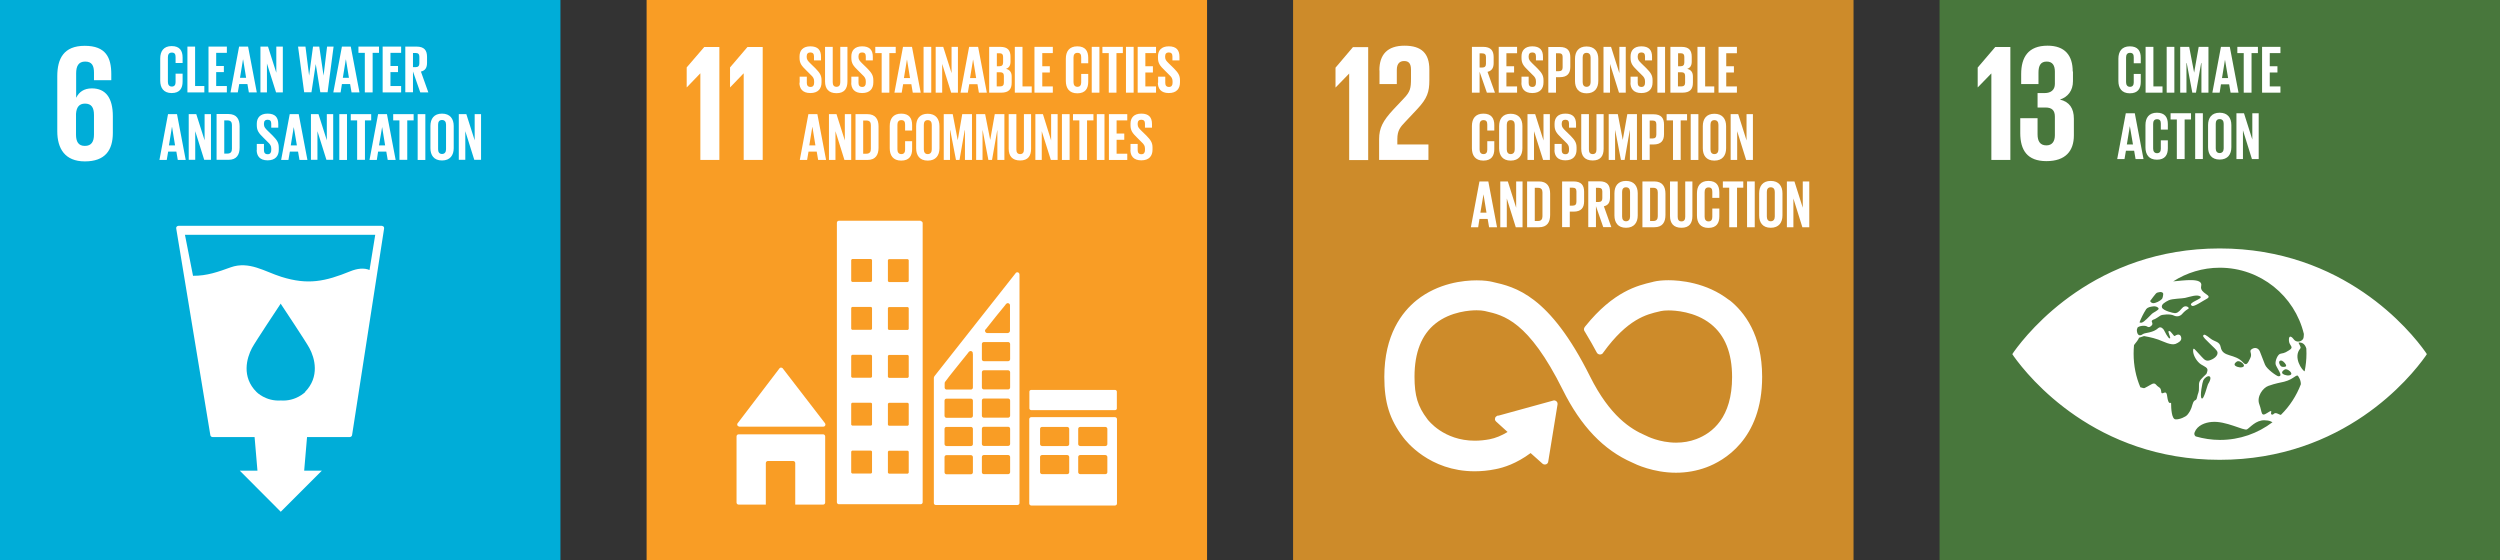
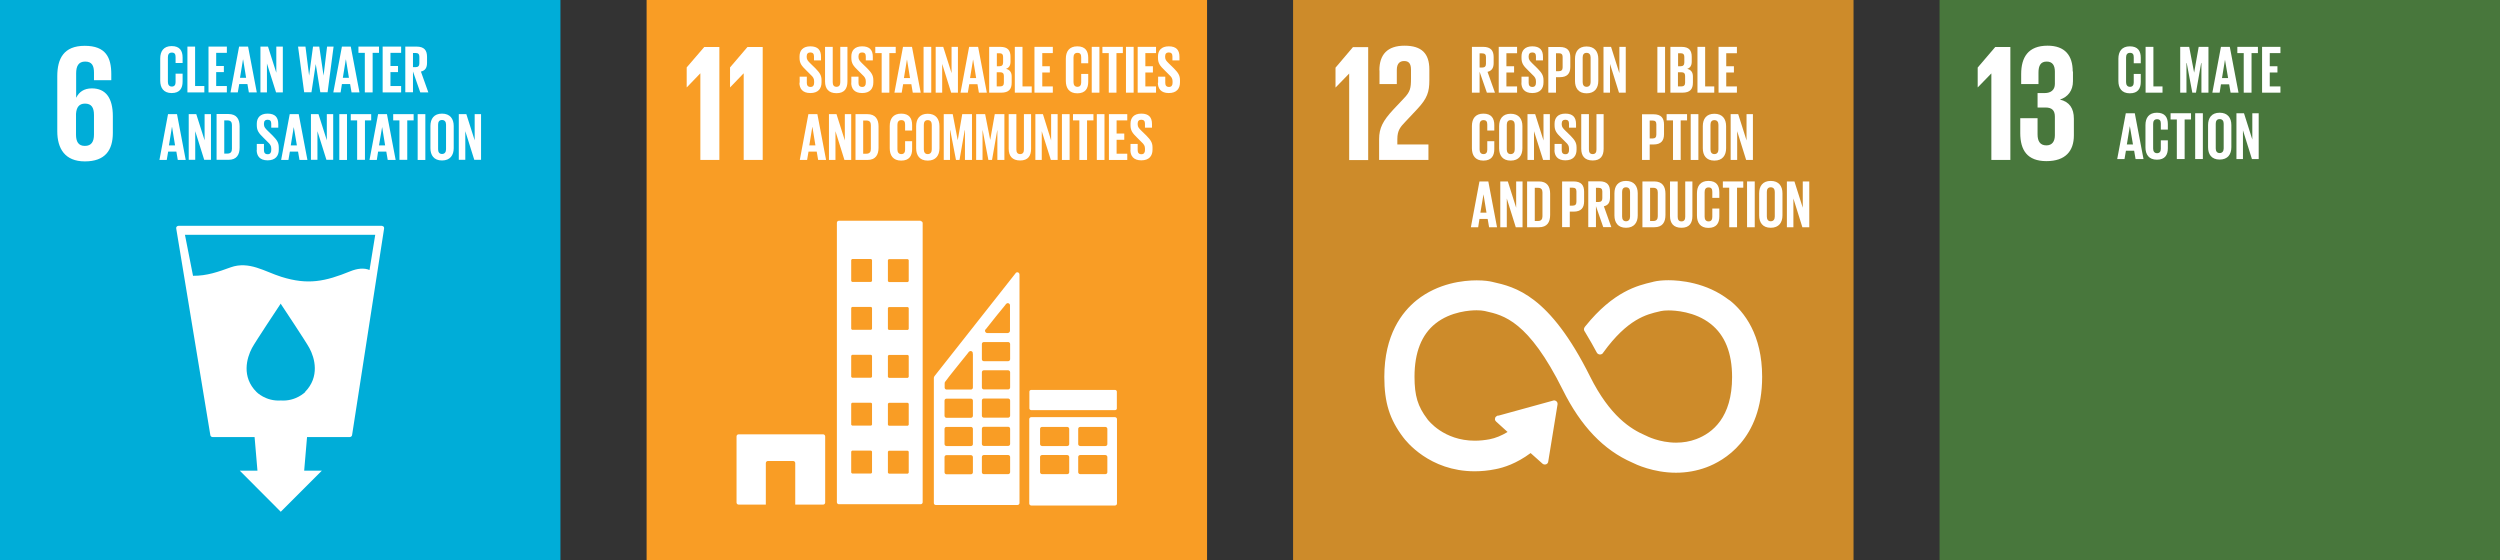
<svg xmlns="http://www.w3.org/2000/svg" viewBox="0 0 192.08 43.06">
  <rect x="0" y="0" width="192.08" height="43.06" fill="#333333" stroke="none" />
  <g id="Layer_1" data-name="Layer 1" />
  <g id="Layer_2" data-name="Layer 2">
    <g id="Layer_1-2" data-name="Layer 1">
      <rect width="43.06" height="43.06" fill="#00add8" />
      <path d="M5.84,8.75c.03-.49,.23-.79,.69-.79,.5,0,.69,.31,.69,.87v1.51c0,.55-.2,.87-.7,.87s-.68-.33-.68-.87v-1.59Zm.68,3.65c1.55,0,2.15-.85,2.15-2.19v-1.28c0-1.42-.56-2.14-1.61-2.14-.61,0-.99,.28-1.2,.71h-.01v-1.87c0-.53,.17-.9,.69-.9s.68,.31,.68,.85v.58h1.33v-.46c0-1.28-.42-2.18-2.04-2.18s-2.11,.99-2.11,2.34v4.22c0,1.34,.59,2.32,2.12,2.32" fill="#fff" />
      <path d="M28.4,20.75c-.42-.19-.96-.12-1.48,.09-1.94,.79-3.26,1.07-5.3,.43-1.28-.4-2.48-1.24-3.9-.73-.94,.34-1.82,.66-2.89,.65l-.62-3.15h14.62l-.44,2.71Zm-4.95,9.37s-.71,.73-1.87,.65c-1.16,.08-1.87-.65-1.87-.65-1.17-1.17-.75-2.62-.35-3.38,.25-.47,2.05-3.17,2.2-3.4v-.02h.01v.02c.15,.23,1.95,2.93,2.2,3.4,.41,.75,.82,2.21-.34,3.38m6.04-12.71s-.09-.06-.14-.06H13.72c-.05,0-.11,.02-.14,.06-.04,.04-.05,.1-.04,.15l2.62,15.87c.01,.09,.09,.15,.18,.15h3.22l.22,2.58h-1.36l3.15,3.16,3.16-3.16h-1.36l.22-2.58h3.28c.09,0,.17-.07,.18-.15l2.46-15.87c0-.05,0-.11-.04-.15" fill="#fff" />
      <path d="M13.22,9.76h0l.23,1.41h-.47l.23-1.41Zm-.31-.99l-.66,3.52h.56l.11-.64h.63l.11,.64h.61l-.67-3.52h-.67Z" fill="#fff" />
      <polygon points="15.72 8.77 15.72 10.78 15.08 8.77 14.5 8.77 14.5 12.28 15 12.28 15 10.08 15.69 12.28 16.21 12.28 16.21 8.77 15.72 8.77" fill="#fff" />
      <path d="M17.48,11.8c.25,0,.34-.15,.34-.36v-1.84c0-.21-.09-.35-.34-.35h-.25v2.55h.25Zm.93-2.09v1.63c0,.54-.22,.94-.86,.94h-.91v-3.52h.91c.63,0,.86,.4,.86,.94" fill="#fff" />
      <path d="M19.73,11.53v-.47h.55v.48c0,.2,.09,.31,.29,.31,.19,0,.27-.13,.27-.31v-.13c0-.2-.08-.33-.27-.5l-.35-.35c-.34-.33-.49-.53-.49-.94v-.12c0-.44,.25-.77,.83-.77s.82,.29,.82,.8v.28h-.54v-.31c0-.2-.09-.3-.28-.3-.17,0-.28,.09-.28,.29v.07c0,.2,.11,.31,.28,.48l.38,.37c.32,.33,.48,.53,.48,.92v.17c0,.48-.26,.82-.86,.82s-.84-.34-.84-.8" fill="#fff" />
      <path d="M22.57,9.76h0l.24,1.41h-.47l.23-1.41Zm-.31-.99l-.66,3.52h.56l.11-.64h.63l.11,.64h.61l-.67-3.52h-.67Z" fill="#fff" />
      <polygon points="25.11 8.77 25.11 10.78 24.47 8.77 23.89 8.77 23.89 12.28 24.39 12.28 24.39 10.08 25.08 12.28 25.6 12.28 25.6 8.77 25.11 8.77" fill="#fff" />
      <rect x="26.07" y="8.77" width=".59" height="3.52" fill="#fff" />
      <polygon points="26.95 8.77 26.95 9.25 27.44 9.25 27.44 12.28 28.04 12.28 28.04 9.25 28.52 9.25 28.52 8.77 26.95 8.77" fill="#fff" />
      <path d="M29.36,9.76h0l.23,1.41h-.47l.24-1.41Zm-.31-.99l-.66,3.52h.56l.1-.64h.63l.11,.64h.61l-.67-3.52h-.67Z" fill="#fff" />
      <polygon points="30.21 8.77 30.21 9.25 30.69 9.25 30.69 12.28 31.29 12.28 31.29 9.25 31.78 9.25 31.78 8.77 30.21 8.77" fill="#fff" />
      <rect x="32.09" y="8.77" width=".59" height="3.52" fill="#fff" />
      <path d="M34.27,11.47v-1.89c0-.21-.09-.36-.31-.36s-.3,.15-.3,.36v1.89c0,.21,.09,.36,.3,.36s.31-.15,.31-.36m-1.2-.09v-1.7c0-.55,.27-.95,.89-.95s.9,.4,.9,.95v1.7c0,.54-.27,.95-.9,.95s-.89-.41-.89-.95" fill="#fff" />
      <polygon points="36.47 8.77 36.47 10.78 35.83 8.77 35.25 8.77 35.25 12.28 35.75 12.28 35.75 10.08 36.44 12.28 36.96 12.28 36.96 8.77 36.47 8.77" fill="#fff" />
      <path d="M12.31,6.19v-1.7c0-.55,.26-.95,.88-.95s.84,.36,.84,.88v.42h-.54v-.46c0-.22-.07-.34-.29-.34s-.3,.15-.3,.36v1.89c0,.21,.09,.36,.3,.36s.29-.14,.29-.34v-.65h.54v.61c0,.5-.21,.88-.84,.88s-.88-.41-.88-.95" fill="#fff" />
      <polygon points="14.4 3.58 14.4 7.1 15.7 7.1 15.7 6.61 14.99 6.61 14.99 3.58 14.4 3.58" fill="#fff" />
      <polygon points="16.02 3.58 16.02 7.1 17.43 7.1 17.43 6.61 16.61 6.61 16.61 5.54 17.2 5.54 17.2 5.07 16.61 5.07 16.61 4.06 17.43 4.06 17.43 3.58 16.02 3.58" fill="#fff" />
      <path d="M18.68,4.57h0l.23,1.41h-.47l.23-1.41Zm-.31-.99l-.66,3.52h.56l.11-.64h.63l.11,.64h.61l-.67-3.52h-.67Z" fill="#fff" />
      <polygon points="21.23 3.58 21.23 5.59 20.59 3.58 20.01 3.58 20.01 7.1 20.51 7.1 20.51 4.88 21.21 7.1 21.73 7.1 21.73 3.58 21.23 3.58" fill="#fff" />
      <polygon points="24.26 4.92 23.93 7.09 23.37 7.09 22.9 3.58 23.47 3.58 23.75 5.81 23.75 5.81 24.05 3.58 24.53 3.58 24.86 5.81 24.86 5.81 25.13 3.58 25.63 3.58 25.17 7.09 24.61 7.09 24.26 4.92 24.26 4.92" fill="#fff" />
      <path d="M26.58,4.57h0l.23,1.41h-.47l.23-1.41Zm-.31-.99l-.66,3.52h.56l.1-.64h.63l.11,.64h.61l-.67-3.52h-.67Z" fill="#fff" />
      <polygon points="27.54 3.58 27.54 4.06 28.03 4.06 28.03 7.1 28.63 7.1 28.63 4.06 29.12 4.06 29.12 3.58 27.54 3.58" fill="#fff" />
      <polygon points="29.4 3.58 29.4 7.1 30.82 7.1 30.82 6.61 30 6.61 30 5.54 30.58 5.54 30.58 5.07 30 5.07 30 4.06 30.82 4.06 30.82 3.58 29.4 3.58" fill="#fff" />
      <path d="M31.73,4.06v1.1h.2c.2,0,.29-.1,.29-.29v-.52c0-.19-.09-.28-.29-.28h-.2Zm0,1.42v1.61h-.59V3.58h.86c.6,0,.81,.29,.81,.79v.45c0,.38-.13,.6-.47,.68l.57,1.6h-.62l-.56-1.61Z" fill="#fff" />
      <rect x="49.68" width="43.06" height="43.06" fill="#f99d25" />
      <polygon points="52.76 5.18 52.76 6.71 52.77 6.71 53.8 5.64 53.81 5.64 53.81 12.29 55.27 12.29 55.27 3.61 54.11 3.61 52.76 5.18" fill="#fff" />
      <polygon points="56.09 5.18 56.09 6.71 56.1 6.71 57.13 5.64 57.14 5.64 57.14 12.29 58.6 12.29 58.6 3.61 57.43 3.61 56.09 5.18" fill="#fff" />
-       <path d="M56.78,32.78h6.48c.09,0,.16-.07,.16-.16,0-.04-.02-.08-.04-.11h0l-3.22-4.18-.03-.04s-.07-.05-.12-.05c-.04,0-.07,.02-.1,.04l-.02,.02-.03,.04-3.14,4.12-.05,.06s-.03,.06-.03,.09c0,.09,.07,.16,.16,.16" fill="#fff" />
      <path d="M63.24,33.37h-6.49c-.09,0-.16,.07-.16,.16v5.08c0,.09,.07,.16,.16,.16h2.09v-3.19c0-.09,.07-.16,.16-.16h1.94c.09,0,.16,.07,.16,.16v3.19h2.14c.09,0,.16-.07,.16-.16v-5.08c0-.09-.07-.16-.16-.16" fill="#fff" />
      <path d="M85.08,34.12c0,.09-.07,.15-.16,.15h-1.92c-.09,0-.16-.07-.16-.15v-1.17c0-.09,.07-.15,.16-.15h1.92c.09,0,.16,.07,.16,.15v1.17Zm0,2.16c0,.09-.07,.15-.16,.15h-1.92c-.09,0-.16-.07-.16-.15v-1.17c0-.09,.07-.15,.16-.15h1.92c.09,0,.16,.07,.16,.15v1.17Zm-2.93-2.16c0,.09-.07,.15-.16,.15h-1.92c-.09,0-.16-.07-.16-.15v-1.17c0-.09,.07-.15,.16-.15h1.92c.09,0,.16,.07,.16,.15v1.17Zm0,2.16c0,.09-.07,.15-.16,.15h-1.92c-.09,0-.16-.07-.16-.15v-1.17c0-.09,.07-.15,.16-.15h1.92c.09,0,.16,.07,.16,.15v1.17Zm3.51-4.23h-6.42c-.09,0-.16,.07-.16,.15v6.49c0,.08,.07,.15,.16,.15h6.42c.09,0,.16-.07,.16-.15v-6.49c0-.08-.07-.15-.16-.15" fill="#fff" />
      <path d="M69.82,21.59s-.04,.08-.08,.08h-1.44s-.08-.04-.08-.08v-1.6s.04-.08,.08-.08h1.44s.08,.04,.08,.08v1.6Zm0,3.68s-.04,.08-.08,.08h-1.44s-.08-.04-.08-.08v-1.6s.04-.08,.08-.08h1.44s.08,.04,.08,.08v1.6Zm0,3.68s-.04,.08-.08,.08h-1.44s-.08-.04-.08-.08v-1.6s.04-.08,.08-.08h1.44s.08,.04,.08,.08v1.6Zm0,3.68s-.04,.08-.08,.08h-1.44s-.08-.04-.08-.08v-1.6s.04-.08,.08-.08h1.44s.08,.04,.08,.08v1.6Zm0,3.68s-.04,.08-.08,.08h-1.44s-.08-.04-.08-.08v-1.6s.04-.08,.08-.08h1.44s.08,.04,.08,.08v1.6Zm-2.82-14.73s-.04,.08-.08,.08h-1.44s-.08-.04-.08-.08v-1.6s.04-.08,.08-.08h1.44s.08,.04,.08,.08v1.6Zm0,3.68s-.04,.08-.08,.08h-1.44s-.08-.04-.08-.08v-1.6s.04-.08,.08-.08h1.44s.08,.04,.08,.08v1.6Zm0,3.68s-.04,.08-.08,.08h-1.44s-.08-.04-.08-.08v-1.6s.04-.08,.08-.08h1.44s.08,.04,.08,.08v1.6Zm0,3.68s-.04,.08-.08,.08h-1.44s-.08-.04-.08-.08v-1.6s.04-.08,.08-.08h1.44s.08,.04,.08,.08v1.6Zm0,3.68s-.04,.08-.08,.08h-1.44s-.08-.04-.08-.08v-1.6s.04-.08,.08-.08h1.44s.08,.04,.08,.08v1.6Zm3.74-19.34h-6.29c-.08,0-.15,.07-.15,.15v21.48c0,.08,.07,.15,.15,.15h6.29c.08,0,.15-.07,.15-.15V17.14c0-.09-.07-.15-.15-.15" fill="#fff" />
      <rect x="79.09" y="29.96" width="6.72" height="1.55" rx=".13" ry=".13" fill="#fff" />
      <path d="M77.61,27.6c0,.08-.07,.15-.15,.15h-1.87c-.09,0-.15-.07-.15-.15v-1.17c0-.09,.07-.15,.15-.15h1.87c.08,0,.15,.07,.15,.15v1.17Zm0,2.17c0,.08-.07,.15-.15,.15h-1.87c-.09,0-.15-.07-.15-.15v-1.17c0-.09,.07-.15,.15-.15h1.87c.08,0,.15,.07,.15,.15v1.17Zm0,2.17c0,.08-.07,.15-.15,.15h-1.87c-.09,0-.15-.07-.15-.15v-1.17c0-.09,.07-.15,.15-.15h1.87c.08,0,.15,.07,.15,.15v1.17Zm0,2.17c0,.09-.07,.15-.15,.15h-1.87c-.09,0-.15-.07-.15-.15v-1.17c0-.09,.07-.15,.15-.15h1.87c.08,0,.15,.07,.15,.15v1.17Zm0,2.17c0,.08-.07,.15-.15,.15h-1.87c-.09,0-.15-.07-.15-.15v-1.17c0-.09,.07-.15,.15-.15h1.87c.08,0,.15,.07,.15,.15v1.17Zm-2.86-9.08v2.58c0,.08-.07,.15-.15,.15h-1.87c-.09,0-.15-.07-.15-.15v-.31h0s0-.05,.01-.07c0,0,0,0,0-.02,0,0,0-.02,.01-.02,0,0,.01-.02,.02-.03,.24-.34,1.32-1.67,1.77-2.23l.04-.06s.08-.07,.14-.07c.09,0,.16,.06,.17,.14v.07Zm0,4.75c0,.08-.07,.15-.15,.15h-1.88c-.08,0-.15-.07-.15-.15v-1.17c0-.09,.07-.15,.15-.15h1.88c.08,0,.15,.07,.15,.15v1.17Zm0,2.17c0,.09-.07,.15-.15,.15h-1.88c-.08,0-.15-.07-.15-.15v-1.17c0-.09,.07-.15,.15-.15h1.88c.08,0,.15,.07,.15,.15v1.17Zm0,2.17c0,.08-.07,.15-.15,.15h-1.88c-.08,0-.15-.07-.15-.15v-1.17c0-.09,.07-.15,.15-.15h1.88c.08,0,.15,.07,.15,.15v1.17Zm.98-10.97l.04-.06c.42-.54,1.13-1.42,1.48-1.84l.04-.06s.08-.07,.14-.07c.08,0,.15,.06,.17,.14v1.98c0,.1-.08,.17-.17,.18h-1.58c-.09,0-.17-.08-.17-.18,0-.04,.01-.08,.04-.11m2.6-4.26c-.02-.07-.08-.12-.16-.12-.03,0-.06,.01-.09,.03h-.01l-.05,.07-6.18,7.84-.03,.04s-.05,.07-.05,.12h0v9.63c0,.09,.07,.15,.15,.15h6.28c.08,0,.15-.07,.15-.15V21.11s0-.05-.01-.07" fill="#fff" />
      <path d="M61.44,6.36v-.47h.55v.48c0,.2,.09,.31,.29,.31,.19,0,.27-.13,.27-.31v-.13c0-.2-.08-.33-.27-.5l-.35-.35c-.34-.33-.5-.53-.5-.94v-.12c0-.44,.25-.77,.83-.77s.82,.29,.82,.8v.28h-.54v-.31c0-.2-.09-.3-.28-.3-.17,0-.28,.09-.28,.29v.07c0,.2,.11,.31,.28,.48l.38,.37c.32,.33,.48,.53,.48,.92v.17c0,.48-.26,.82-.86,.82s-.84-.34-.84-.8" fill="#fff" />
      <path d="M65.11,3.6v2.66c0,.54-.23,.9-.84,.9s-.88-.35-.88-.9V3.6h.59v2.72c0,.21,.08,.35,.29,.35s.29-.14,.29-.35V3.6h.54Z" fill="#fff" />
      <path d="M65.41,6.36v-.47h.55v.48c0,.2,.09,.31,.29,.31,.19,0,.27-.13,.27-.31v-.13c0-.2-.08-.33-.27-.5l-.35-.35c-.34-.33-.49-.53-.49-.94v-.12c0-.44,.25-.77,.83-.77s.82,.29,.82,.8v.28h-.54v-.31c0-.2-.09-.3-.28-.3-.17,0-.28,.09-.28,.29v.07c0,.2,.11,.31,.28,.48l.38,.37c.32,.33,.48,.53,.48,.92v.17c0,.48-.26,.82-.86,.82s-.84-.34-.84-.8" fill="#fff" />
      <polygon points="67.25 3.6 67.25 4.08 67.74 4.08 67.74 7.12 68.33 7.12 68.33 4.08 68.82 4.08 68.82 3.6 67.25 3.6" fill="#fff" />
      <path d="M69.69,4.59h0l.23,1.41h-.47l.23-1.41Zm-.31-.99l-.66,3.52h.56l.11-.65h.63l.11,.65h.61l-.67-3.52h-.67Z" fill="#fff" />
      <rect x="70.96" y="3.6" width=".59" height="3.52" fill="#fff" />
      <polygon points="73.11 3.6 73.11 5.62 72.47 3.6 71.89 3.6 71.89 7.12 72.39 7.12 72.39 4.91 73.08 7.12 73.6 7.12 73.6 3.6 73.11 3.6" fill="#fff" />
      <path d="M74.77,4.59h0l.23,1.41h-.47l.23-1.41Zm-.31-.99l-.66,3.52h.56l.11-.65h.63l.11,.65h.61l-.67-3.52h-.67Z" fill="#fff" />
      <path d="M76.58,5.54v1.1h.26c.2,0,.29-.1,.29-.28v-.53c0-.19-.09-.28-.3-.28h-.25Zm0-.45h.21c.19,0,.28-.1,.28-.29v-.43c0-.19-.09-.28-.28-.28h-.2v1Zm-.59-1.49h.86c.59,0,.79,.28,.79,.77v.36c0,.3-.11,.48-.35,.56,.3,.07,.44,.27,.44,.59v.47c0,.5-.22,.77-.81,.77h-.92V3.6Z" fill="#fff" />
      <polygon points="77.97 3.6 77.97 7.12 79.27 7.12 79.27 6.64 78.56 6.64 78.56 3.6 77.97 3.6" fill="#fff" />
      <polygon points="79.48 3.6 79.48 7.12 80.89 7.12 80.89 6.64 80.08 6.64 80.08 5.57 80.66 5.57 80.66 5.09 80.08 5.09 80.08 4.08 80.89 4.08 80.89 3.6 79.48 3.6" fill="#fff" />
      <path d="M81.89,6.21v-1.7c0-.55,.26-.95,.88-.95s.84,.36,.84,.88v.42h-.54v-.46c0-.22-.07-.34-.29-.34s-.3,.15-.3,.36v1.89c0,.21,.09,.36,.3,.36s.29-.14,.29-.34v-.65h.54v.61c0,.5-.21,.88-.84,.88s-.88-.41-.88-.95" fill="#fff" />
      <rect x="83.88" y="3.6" width=".59" height="3.52" fill="#fff" />
      <polygon points="84.7 3.6 84.7 4.08 85.19 4.08 85.19 7.12 85.78 7.12 85.78 4.08 86.27 4.08 86.27 3.6 84.7 3.6" fill="#fff" />
      <rect x="86.51" y="3.6" width=".59" height="3.52" fill="#fff" />
      <polygon points="87.41 3.6 87.41 7.12 88.82 7.12 88.82 6.64 88 6.64 88 5.57 88.58 5.57 88.58 5.09 88 5.09 88 4.08 88.82 4.08 88.82 3.6 87.41 3.6" fill="#fff" />
      <path d="M88.98,6.36v-.47h.55v.48c0,.2,.09,.31,.29,.31,.19,0,.27-.13,.27-.31v-.13c0-.2-.08-.33-.27-.5l-.35-.35c-.34-.33-.5-.53-.5-.94v-.12c0-.44,.25-.77,.83-.77s.82,.29,.82,.8v.28h-.54v-.31c0-.2-.09-.3-.28-.3-.17,0-.28,.09-.28,.29v.07c0,.2,.11,.31,.28,.48l.38,.37c.32,.33,.48,.53,.48,.92v.17c0,.48-.26,.82-.86,.82s-.84-.34-.84-.8" fill="#fff" />
      <path d="M62.42,9.76h0l.23,1.41h-.47l.23-1.41Zm-.31-.99l-.66,3.52h.56l.11-.64h.63l.11,.64h.61l-.67-3.52h-.67Z" fill="#fff" />
      <polygon points="64.91 8.77 64.91 10.79 64.27 8.77 63.69 8.77 63.69 12.29 64.19 12.29 64.19 10.08 64.88 12.29 65.4 12.29 65.4 8.77 64.91 8.77" fill="#fff" />
      <path d="M66.57,11.81c.25,0,.34-.15,.34-.36v-1.84c0-.21-.09-.35-.34-.35h-.25v2.55h.25Zm.93-2.09v1.63c0,.54-.22,.94-.86,.94h-.91v-3.52h.91c.63,0,.86,.4,.86,.94" fill="#fff" />
      <path d="M68.36,11.38v-1.7c0-.55,.26-.95,.88-.95s.84,.36,.84,.88v.42h-.54v-.46c0-.22-.07-.34-.29-.34s-.3,.15-.3,.36v1.89c0,.21,.09,.36,.3,.36s.29-.14,.29-.34v-.65h.54v.61c0,.5-.21,.88-.84,.88s-.88-.41-.88-.95" fill="#fff" />
      <path d="M71.59,11.48v-1.89c0-.21-.09-.36-.31-.36s-.3,.15-.3,.36v1.89c0,.21,.09,.36,.3,.36s.31-.15,.31-.36m-1.2-.09v-1.7c0-.55,.27-.95,.89-.95s.9,.4,.9,.95v1.7c0,.54-.27,.95-.9,.95s-.89-.41-.89-.95" fill="#fff" />
      <polygon points="73.93 8.77 73.59 10.75 73.58 10.75 73.2 8.77 72.51 8.77 72.51 12.29 72.99 12.29 72.99 10.01 73.01 10.01 73.45 12.29 73.72 12.29 74.12 10.01 74.14 10.01 74.14 12.29 74.68 12.29 74.68 8.77 73.93 8.77" fill="#fff" />
      <polygon points="76.43 8.77 76.08 10.75 76.08 10.75 75.69 8.77 75 8.77 75 12.29 75.49 12.29 75.49 10.01 75.5 10.01 75.94 12.29 76.22 12.29 76.62 10.01 76.63 10.01 76.63 12.29 77.17 12.29 77.17 8.77 76.43 8.77" fill="#fff" />
      <path d="M79.22,8.77v2.66c0,.54-.23,.9-.84,.9s-.88-.35-.88-.9v-2.66h.59v2.72c0,.21,.08,.35,.29,.35s.29-.14,.29-.35v-2.72h.54Z" fill="#fff" />
      <polygon points="80.76 8.77 80.76 10.79 80.13 8.77 79.55 8.77 79.55 12.29 80.04 12.29 80.04 10.08 80.74 12.29 81.26 12.29 81.26 8.77 80.76 8.77" fill="#fff" />
      <rect x="81.59" y="8.77" width=".59" height="3.52" fill="#fff" />
      <polygon points="82.44 8.77 82.44 9.25 82.93 9.25 82.93 12.29 83.52 12.29 83.52 9.25 84.01 9.25 84.01 8.77 82.44 8.77" fill="#fff" />
      <rect x="84.27" y="8.77" width=".59" height="3.52" fill="#fff" />
      <polygon points="85.2 8.77 85.2 12.29 86.61 12.29 86.61 11.81 85.79 11.81 85.79 10.74 86.38 10.74 86.38 10.26 85.79 10.26 85.79 9.25 86.61 9.25 86.61 8.77 85.2 8.77" fill="#fff" />
      <path d="M86.86,11.53v-.47h.55v.48c0,.2,.09,.31,.29,.31,.19,0,.27-.13,.27-.31v-.13c0-.2-.08-.33-.27-.5l-.35-.35c-.34-.33-.49-.53-.49-.94v-.12c0-.44,.25-.77,.83-.77s.82,.29,.82,.8v.28h-.54v-.31c0-.2-.09-.3-.28-.3-.17,0-.28,.09-.28,.29v.07c0,.2,.11,.31,.28,.48l.38,.37c.32,.33,.48,.53,.48,.92v.17c0,.48-.26,.82-.86,.82s-.84-.34-.84-.8" fill="#fff" />
      <rect x="99.35" width="43.06" height="43.06" fill="#cd8b2a" />
      <polygon points="103.65 5.66 103.66 5.66 103.66 12.3 105.12 12.3 105.12 3.62 103.95 3.62 102.61 5.2 102.61 6.72 102.62 6.72 103.65 5.66" fill="#fff" />
      <path d="M105.99,5.41v1.05h1.33v-1.09c0-.52,.26-.68,.56-.68,.28,0,.53,.11,.53,.65v.71c0,.72-.06,1-.54,1.5l-.82,.87c-.79,.85-1.09,1.41-1.09,2.27v1.6h3.79v-1.19h-2.39v-.41c0-.68,.24-.94,.61-1.33l.93-.99c.76-.81,.92-1.32,.92-2.19v-.84c0-1.24-.6-1.83-1.91-1.83s-1.93,.68-1.93,1.9" fill="#fff" />
      <path d="M132.87,23.07c-1.76-1.39-3.86-1.54-4.68-1.54-.43,0-.84,.04-1.13,.11l-.11,.03c-1.11,.26-2.97,.7-5.14,3.39l-.06,.08c-.04,.05-.05,.11-.05,.16,0,.05,.01,.1,.04,.14l.05,.08c.36,.6,.66,1.12,.89,1.56,.08,.16,.31,.22,.46,.07,.02-.02,.03-.04,.04-.06,1.87-2.59,3.34-2.94,4.31-3.16l.12-.03c.13-.03,.35-.05,.59-.05,.45,0,2.02,.07,3.24,1.04,1.09,.86,1.64,2.23,1.64,4.08,0,3.1-1.5,4.3-2.76,4.77-.48,.18-1,.27-1.54,.27-1.29,0-2.29-.52-2.3-.53l-.09-.04c-1.08-.47-2.69-1.45-4.22-4.51-3.13-6.28-5.76-6.88-7.5-7.27l-.09-.02c-.13-.03-.51-.1-1.12-.1-1.01,0-2.95,.2-4.61,1.52-1.13,.91-2.49,2.66-2.49,5.9,0,1.97,.41,3.27,1.45,4.64,.2,.27,2.01,2.61,5.49,2.61,.52,0,1.05-.05,1.59-.16,.64-.12,1.62-.43,2.71-1.24l.92,.82c.1,.09,.28,.08,.37-.02,.04-.05,.07-.11,.07-.18l.71-4.36v-.05c0-.07-.03-.14-.09-.19-.05-.04-.11-.07-.18-.07h0l-4.25,1.17h-.08c-.05,.03-.1,.05-.14,.09-.05,.05-.07,.12-.07,.19,0,.07,.04,.14,.09,.18l.88,.8c-.46,.28-.92,.47-1.38,.56-.38,.07-.76,.11-1.13,.11-2.41,0-3.59-1.58-3.64-1.64l-.02-.03c-.73-.96-.98-1.78-.98-3.25,0-1.85,.54-3.23,1.61-4.08,1.19-.95,2.72-1.02,3.16-1.02,.24,0,.46,.02,.6,.05l.09,.02c1.39,.31,3.29,.74,5.93,6.04,1.39,2.8,3.14,4.63,5.34,5.59,.25,.13,1.62,.78,3.36,.78,.81,0,1.6-.14,2.35-.42,1.28-.48,4.27-2.11,4.27-6.95,0-3.23-1.37-4.99-2.52-5.9" fill="#fff" />
      <path d="M113.68,4.09v1.1h.2c.2,0,.29-.1,.29-.29v-.52c0-.19-.09-.28-.29-.28h-.2Zm0,1.42v1.61h-.59V3.6h.86c.6,0,.81,.3,.81,.79v.45c0,.38-.14,.6-.47,.68l.57,1.6h-.62l-.56-1.61Z" fill="#fff" />
      <polygon points="115.15 3.6 115.15 7.12 116.56 7.12 116.56 6.64 115.74 6.64 115.74 5.57 116.33 5.57 116.33 5.09 115.74 5.09 115.74 4.09 116.56 4.09 116.56 3.6 115.15 3.6" fill="#fff" />
      <path d="M116.9,6.36v-.47h.55v.48c0,.2,.09,.31,.29,.31,.19,0,.27-.13,.27-.31v-.13c0-.2-.08-.33-.27-.5l-.35-.35c-.34-.33-.49-.53-.49-.94v-.12c0-.44,.25-.77,.83-.77s.82,.29,.82,.8v.28h-.54v-.31c0-.2-.09-.3-.28-.3-.17,0-.28,.09-.28,.29v.07c0,.2,.11,.31,.28,.48l.38,.37c.32,.33,.48,.53,.48,.92v.17c0,.48-.26,.82-.86,.82s-.84-.34-.84-.8" fill="#fff" />
      <path d="M119.55,4.09v1.38h.22c.2,0,.29-.1,.29-.29v-.81c0-.19-.09-.28-.29-.28h-.22Zm-.59-.48h.88c.6,0,.81,.3,.81,.79v.74c0,.49-.22,.79-.81,.79h-.29v1.19h-.59V3.6Z" fill="#fff" />
      <path d="M122.21,6.31v-1.89c0-.21-.09-.36-.31-.36s-.3,.15-.3,.36v1.89c0,.21,.09,.36,.3,.36s.31-.15,.31-.36m-1.2-.09v-1.7c0-.55,.27-.95,.89-.95s.9,.4,.9,.95v1.7c0,.54-.27,.95-.9,.95s-.89-.41-.89-.95" fill="#fff" />
      <polygon points="124.42 3.6 124.42 5.62 123.78 3.6 123.2 3.6 123.2 7.12 123.7 7.12 123.7 4.91 124.39 7.12 124.91 7.12 124.91 3.6 124.42 3.6" fill="#fff" />
-       <path d="M125.28,6.36v-.47h.55v.48c0,.2,.09,.31,.29,.31,.19,0,.27-.13,.27-.31v-.13c0-.2-.08-.33-.27-.5l-.35-.35c-.34-.33-.49-.53-.49-.94v-.12c0-.44,.25-.77,.83-.77s.82,.29,.82,.8v.28h-.54v-.31c0-.2-.09-.3-.28-.3-.17,0-.28,.09-.28,.29v.07c0,.2,.11,.31,.28,.48l.38,.37c.32,.33,.48,.53,.48,.92v.17c0,.48-.26,.82-.86,.82s-.84-.34-.84-.8" fill="#fff" />
      <rect x="127.34" y="3.6" width=".59" height="3.52" fill="#fff" />
      <path d="M128.92,5.54v1.1h.26c.2,0,.29-.1,.29-.28v-.53c0-.19-.09-.28-.3-.28h-.25Zm0-.45h.21c.19,0,.28-.1,.28-.29v-.43c0-.19-.09-.28-.28-.28h-.2v1Zm-.59-1.49h.86c.59,0,.79,.28,.79,.77v.36c0,.3-.11,.48-.35,.56,.3,.07,.44,.27,.44,.59v.47c0,.5-.22,.77-.81,.77h-.92V3.6Z" fill="#fff" />
      <polygon points="130.42 3.6 130.42 7.12 131.71 7.12 131.71 6.64 131.01 6.64 131.01 3.6 130.42 3.6" fill="#fff" />
      <polygon points="132.04 3.6 132.04 7.12 133.45 7.12 133.45 6.64 132.63 6.64 132.63 5.57 133.22 5.57 133.22 5.09 132.63 5.09 132.63 4.09 133.45 4.09 133.45 3.6 132.04 3.6" fill="#fff" />
      <path d="M113.09,11.38v-1.7c0-.55,.26-.95,.88-.95s.84,.36,.84,.88v.42h-.54v-.46c0-.22-.07-.34-.29-.34s-.3,.15-.3,.36v1.89c0,.21,.09,.36,.3,.36s.29-.14,.29-.34v-.65h.54v.61c0,.5-.21,.88-.84,.88s-.88-.41-.88-.95" fill="#fff" />
      <path d="M116.38,11.48v-1.89c0-.21-.09-.36-.31-.36s-.3,.15-.3,.36v1.89c0,.21,.09,.36,.3,.36s.31-.15,.31-.36m-1.2-.09v-1.7c0-.55,.27-.95,.89-.95s.9,.4,.9,.95v1.7c0,.54-.27,.95-.9,.95s-.89-.41-.89-.95" fill="#fff" />
      <polygon points="118.59 8.77 118.59 10.79 117.95 8.77 117.36 8.77 117.36 12.29 117.86 12.29 117.86 10.08 118.56 12.29 119.08 12.29 119.08 8.77 118.59 8.77" fill="#fff" />
      <path d="M119.44,11.53v-.47h.55v.48c0,.2,.09,.31,.29,.31,.19,0,.27-.13,.27-.31v-.13c0-.2-.08-.33-.27-.5l-.35-.35c-.34-.33-.49-.53-.49-.94v-.12c0-.44,.25-.77,.83-.77s.82,.29,.82,.8v.28h-.54v-.31c0-.2-.09-.3-.28-.3-.17,0-.28,.09-.28,.29v.07c0,.2,.11,.31,.28,.48l.38,.37c.32,.33,.48,.53,.48,.92v.17c0,.48-.26,.82-.86,.82s-.84-.34-.84-.8" fill="#fff" />
      <path d="M123.21,8.77v2.66c0,.54-.23,.9-.84,.9s-.88-.35-.88-.9v-2.66h.59v2.72c0,.21,.08,.35,.29,.35s.29-.14,.29-.35v-2.72h.54Z" fill="#fff" />
-       <polygon points="125.03 8.77 124.68 10.75 124.68 10.75 124.3 8.77 123.6 8.77 123.6 12.29 124.09 12.29 124.09 10.01 124.1 10.01 124.54 12.29 124.82 12.29 125.22 10.01 125.23 10.01 125.23 12.29 125.77 12.29 125.77 8.77 125.03 8.77" fill="#fff" />
      <path d="M126.75,9.26v1.38h.22c.2,0,.29-.1,.29-.29v-.81c0-.19-.09-.28-.29-.28h-.22Zm-.59-.48h.88c.6,0,.81,.3,.81,.79v.74c0,.49-.22,.79-.81,.79h-.29v1.19h-.59v-3.52Z" fill="#fff" />
      <polygon points="128.05 8.77 128.05 9.25 128.54 9.25 128.54 12.29 129.13 12.29 129.13 9.25 129.62 9.25 129.62 8.77 128.05 8.77" fill="#fff" />
      <rect x="129.9" y="8.77" width=".59" height="3.52" fill="#fff" />
      <path d="M132.03,11.48v-1.89c0-.21-.09-.36-.31-.36s-.3,.15-.3,.36v1.89c0,.21,.09,.36,.3,.36s.31-.15,.31-.36m-1.2-.09v-1.7c0-.55,.27-.95,.89-.95s.9,.4,.9,.95v1.7c0,.54-.27,.95-.9,.95s-.89-.41-.89-.95" fill="#fff" />
      <polygon points="134.19 8.77 134.19 10.79 133.55 8.77 132.97 8.77 132.97 12.29 133.47 12.29 133.47 10.08 134.16 12.29 134.68 12.29 134.68 8.77 134.19 8.77" fill="#fff" />
      <path d="M113.98,14.93h0l.23,1.41h-.47l.24-1.41Zm-.31-.99l-.66,3.52h.56l.1-.64h.63l.11,.64h.61l-.67-3.52h-.67Z" fill="#fff" />
      <polygon points="116.49 13.94 116.49 15.96 115.85 13.94 115.27 13.94 115.27 17.46 115.77 17.46 115.77 15.25 116.46 17.46 116.98 17.46 116.98 13.94 116.49 13.94" fill="#fff" />
      <path d="M118.17,16.98c.25,0,.34-.15,.34-.36v-1.84c0-.21-.09-.35-.34-.35h-.25v2.55h.25Zm.93-2.09v1.63c0,.54-.22,.94-.86,.94h-.91v-3.52h.91c.63,0,.86,.4,.86,.94" fill="#fff" />
      <path d="M120.61,14.42v1.38h.22c.2,0,.29-.1,.29-.29v-.81c0-.19-.09-.28-.29-.28h-.22Zm-.59-.48h.88c.6,0,.81,.3,.81,.79v.74c0,.49-.22,.79-.81,.79h-.29v1.19h-.59v-3.52Z" fill="#fff" />
      <path d="M122.62,14.42v1.1h.2c.2,0,.29-.1,.29-.29v-.52c0-.19-.09-.28-.29-.28h-.2Zm0,1.42v1.61h-.59v-3.52h.86c.6,0,.81,.3,.81,.79v.45c0,.38-.13,.6-.47,.68l.57,1.6h-.62l-.56-1.61Z" fill="#fff" />
      <path d="M125.24,16.64v-1.89c0-.21-.09-.36-.31-.36s-.3,.15-.3,.36v1.89c0,.21,.09,.36,.3,.36s.31-.15,.31-.36m-1.2-.09v-1.7c0-.55,.27-.95,.89-.95s.9,.4,.9,.95v1.7c0,.54-.27,.95-.9,.95s-.89-.41-.89-.95" fill="#fff" />
      <path d="M127.03,16.98c.25,0,.34-.15,.34-.36v-1.84c0-.21-.09-.35-.34-.35h-.25v2.55h.25Zm.93-2.09v1.63c0,.54-.22,.94-.86,.94h-.91v-3.52h.91c.63,0,.86,.4,.86,.94" fill="#fff" />
      <path d="M130.03,13.94v2.66c0,.54-.23,.9-.84,.9s-.88-.35-.88-.9v-2.66h.59v2.72c0,.21,.08,.35,.29,.35s.29-.14,.29-.35v-2.72h.54Z" fill="#fff" />
      <path d="M130.38,16.55v-1.7c0-.55,.26-.95,.88-.95s.84,.36,.84,.88v.42h-.54v-.46c0-.22-.07-.34-.29-.34s-.3,.15-.3,.36v1.89c0,.21,.09,.36,.3,.36s.29-.14,.29-.34v-.65h.54v.61c0,.5-.21,.88-.84,.88s-.88-.41-.88-.95" fill="#fff" />
      <polygon points="132.37 13.94 132.37 14.42 132.86 14.42 132.86 17.46 133.46 17.46 133.46 14.42 133.94 14.42 133.94 13.94 132.37 13.94" fill="#fff" />
      <rect x="134.23" y="13.94" width=".59" height="3.52" fill="#fff" />
      <path d="M136.36,16.64v-1.89c0-.21-.09-.36-.31-.36s-.3,.15-.3,.36v1.89c0,.21,.09,.36,.3,.36s.31-.15,.31-.36m-1.2-.09v-1.7c0-.55,.27-.95,.89-.95s.9,.4,.9,.95v1.7c0,.54-.27,.95-.9,.95s-.89-.41-.89-.95" fill="#fff" />
      <polygon points="138.51 13.94 138.51 15.96 137.87 13.94 137.29 13.94 137.29 17.46 137.79 17.46 137.79 15.25 138.48 17.46 139.01 17.46 139.01 13.94 138.51 13.94" fill="#fff" />
      <rect x="149.02" width="43.06" height="43.06" fill="#48773c" />
      <polygon points="154.46 3.61 154.46 12.29 153 12.29 153 5.65 152.99 5.65 151.96 6.71 151.95 6.71 151.95 5.19 153.3 3.61 154.46 3.61" fill="#fff" />
      <path d="M159.27,5.49v.75c0,.73-.4,1.22-1,1.41,.73,.17,1.07,.68,1.07,1.47v1.28c0,1.2-.64,1.98-2.11,1.98s-2.01-.84-2.01-2.16v-1.14h1.33v1.24c0,.51,.18,.85,.68,.85,.45,0,.65-.32,.65-.78v-1.43c0-.46-.21-.7-.72-.7h-.61v-1.11h.55c.47,0,.78-.24,.78-.7v-.94c0-.47-.17-.78-.63-.78s-.63,.31-.63,.85v.88h-1.33v-.77c0-1.28,.53-2.18,2.03-2.18,1.34,0,1.93,.76,1.93,1.98" fill="#fff" />
-       <path d="M177.07,28.53c-.18-.05-.92-1.08-.33-1.76,.1-.11-.2-.44-.12-.45,.32-.03,.5,.18,.58,.46,0,.13,.01,.25,.01,.39,0,.46-.05,.92-.14,1.36m-1.82,3.35c-.07-.02-.14-.04-.21-.08-.36-.18-.32,.11-.5,.05-.18-.07,.2-.48-.33-.13-.53,.35-.39-.05-.62-.65-.23-.59,.27-1.27,.69-1.42,.58-.21,.94-.25,1.21-.32,.8-.2,.97-.67,1.11-.39,.03,.05,.05,.11,.08,.15,.05,.09,.1,.26,.1,.43-.34,.89-.86,1.69-1.52,2.34m-4.69,1.94c-.65,0-1.28-.1-1.87-.27-.09-.07-.14-.18-.08-.32,.21-.54,.82-.75,1.3-.79,1.08-.11,2.49,.7,2.72,.57,.23-.13,.68-.72,1.35-.7,.46,.02,.45,.09,.61,.15-1.12,.85-2.51,1.36-4.03,1.36m-.9-4.33c-.09,.15-.34,1.27-.51,1.14-.17-.13,.07-1.3,.12-1.38,.26-.48,.83-.46,.39,.25m2.71-1.32c-.13,.12-.47,.07-.64-.06-.17-.13,.11-.35,.21-.35,.22-.02,.56,.29,.43,.41m2.93,.01c-.07-.03-.14-.1-.19-.26-.05-.16,.08-.25,.22-.19,.14,.07,.31,.27,.31,.38s-.27,.1-.34,.07m.28,.2c.22-.02,.56,.29,.43,.41-.13,.12-.46,.07-.63-.06-.17-.13,.11-.34,.21-.35m-7.13,2.65c-.13,.51-.28,.69-.41,.85-.13,.16-.6,.37-.91,.35-.3-.02-.34-.83-.34-1.24,0-.14-.2,.28-.31-.58-.07-.55-.42,.06-.45-.31s-.2-.29-.39-.53c-.18-.23-.42,.02-.67,.14-.26,.11-.15,.18-.52,.06,0,0-.01,0-.02,0-.34-.79-.52-1.67-.52-2.58,0-.22,.01-.45,.03-.66,.01-.02,.03-.04,.04-.06,.35-.42,.34-.51,.34-.51l.39-.13s.62,.1,1.09,.27c.39,.14,.99,.47,1.34,.33,.25-.11,.46-.24,.43-.46-.03-.27-.24-.33-.49-.15-.09,.07-.29-.4-.45-.38-.16,.02,.19,.55,.06,.57-.13,.02-.4-.55-.45-.64-.04-.09-.25-.32-.44-.15-.39,.37-1.03,.35-1.16,.45-.39,.29-.49-.1-.48-.33l.05-.16c.13-.14,.58-.19,.74-.08,.17,.11,.29-.03,.36-.1,.07-.07,.04-.18,0-.27-.04-.09,.08-.16,.17-.18,.09-.02,.39-.23,.5-.3,.12-.07,.73-.14,1.01,0,.28,.14,.53,.03,.66-.13,.17-.2,.39-.35,.48-.4,.1-.05-.24-.36-.51-.02-.28,.34-.42,.37-.54,.37s-.9-.19-.99-.43c-.09-.24,.24-.42,.52-.56,.28-.13,1.06-.13,1.25-.18,.4-.09,.92-.29,1.18-.11,.26,.18-1.08,.48-.64,.72,.16,.09,.87-.41,1.11-.53,.57-.3-.55-.39-.41-.99,.17-.68-1.38-.42-2.15-.36,1.03-.66,2.26-1.05,3.58-1.05,3.13,0,5.76,2.17,6.46,5.09,0,.14-.02,.25-.03,.31-.06,.24-.52,.45-.78,.06-.07-.1-.35-.36-.34,.1,0,.46,.45,.51,.02,.78-.42,.28-.5,.21-.7,.28-.19,.07-.39,.54-.34,.8,.05,.25,.65,.95,.21,.92-.11,0-.9-.55-1.03-.9-.14-.37-.29-.73-.39-1-.11-.28-.39-.35-.63-.18-.24,.16,.07,.32-.1,.67s-.29,.65-.54,.37c-.65-.74-1.59-.38-1.74-1.2-.08-.45-.47-.4-.79-.66-.32-.25-.5-.39-.56-.21-.05,.16,1.02,1,1.09,1.22,.11,.32-.32,.6-.64,.68-.32,.07-.45-.18-.76-.5-.31-.32-.44-.55-.46-.3-.03,.37,.29,.9,.61,1.1,.27,.17,.57,.25,.48,.53-.09,.28,0,.12-.3,.42-.3,.3-.36,.39-.34,.81,.02,.41-.09,.44-.15,.78-.07,.35-.21,.05-.35,.55m-3.57-7.32s.03-.04,.04-.04c.12-.14,.36-.17,.52-.19,.17-.03,.39,.06,.41,.17,.03,.11-.42,.31-.5,.39-.23,.21-.59,.64-.8,.69-.07,.01-.13,0-.17-.02,.14-.35,.3-.68,.5-.99m.34-.68c.09-.13,.37-.49,.41-.53,.07-.1,.22-.11,.32-.13,.1-.02,.24,.04,.25,.11,.02,.07-.04,.37-.09,.42-.14,.15-.5,.35-.71,.32-.15-.03-.21-.14-.19-.19m21.13,3.93c-1.13-1.59-6.26-7.94-15.8-7.94s-14.67,6.35-15.81,7.94c-.05,.07-.09,.13-.12,.18,.04,.05,.07,.11,.12,.18,1.14,1.59,6.26,7.94,15.81,7.94s14.67-6.35,15.8-7.94c.05-.07,.09-.13,.12-.18-.03-.05-.07-.11-.12-.18" fill="#fff" />
      <path d="M162.76,6.21v-1.7c0-.55,.26-.95,.88-.95s.84,.36,.84,.88v.42h-.54v-.46c0-.22-.07-.34-.29-.34s-.3,.15-.3,.36v1.89c0,.21,.09,.36,.3,.36s.29-.14,.29-.34v-.65h.54v.61c0,.5-.21,.88-.84,.88s-.88-.41-.88-.95" fill="#fff" />
      <polygon points="164.85 3.6 164.85 7.12 166.15 7.12 166.15 6.64 165.45 6.64 165.45 3.6 164.85 3.6" fill="#fff" />
-       <rect x="166.47" y="3.6" width=".59" height="3.52" fill="#fff" />
      <polygon points="168.93 3.6 168.58 5.58 168.58 5.58 168.2 3.6 167.51 3.6 167.51 7.12 167.99 7.12 167.99 4.84 168.01 4.84 168.44 7.12 168.72 7.12 169.12 4.84 169.14 4.84 169.14 7.12 169.68 7.12 169.68 3.6 168.93 3.6" fill="#fff" />
      <path d="M170.95,4.59h0l.24,1.41h-.47l.23-1.41Zm-.31-.99l-.66,3.52h.56l.1-.64h.63l.11,.64h.61l-.67-3.52h-.67Z" fill="#fff" />
      <polygon points="171.9 3.6 171.9 4.08 172.39 4.08 172.39 7.12 172.99 7.12 172.99 4.08 173.48 4.08 173.48 3.6 171.9 3.6" fill="#fff" />
      <polygon points="173.8 3.6 173.8 7.12 175.21 7.12 175.21 6.64 174.39 6.64 174.39 5.57 174.98 5.57 174.98 5.09 174.39 5.09 174.39 4.08 175.21 4.08 175.21 3.6 173.8 3.6" fill="#fff" />
      <path d="M163.64,9.69h0l.24,1.41h-.47l.23-1.41Zm-.31-.99l-.66,3.52h.56l.11-.64h.63l.11,.64h.61l-.67-3.52h-.67Z" fill="#fff" />
      <path d="M164.84,11.31v-1.7c0-.55,.26-.95,.88-.95s.84,.36,.84,.88v.42h-.54v-.46c0-.22-.07-.34-.29-.34s-.3,.15-.3,.36v1.89c0,.21,.09,.36,.3,.36s.29-.14,.29-.34v-.65h.54v.61c0,.5-.21,.88-.84,.88s-.88-.41-.88-.95" fill="#fff" />
      <polygon points="166.77 8.7 166.77 9.18 167.25 9.18 167.25 12.22 167.85 12.22 167.85 9.18 168.34 9.18 168.34 8.7 166.77 8.7" fill="#fff" />
      <rect x="168.66" y="8.7" width=".59" height="3.52" fill="#fff" />
      <path d="M170.85,11.4v-1.89c0-.21-.09-.36-.31-.36s-.3,.15-.3,.36v1.89c0,.21,.09,.36,.3,.36s.31-.15,.31-.36m-1.2-.09v-1.7c0-.55,.27-.95,.89-.95s.9,.4,.9,.95v1.7c0,.54-.27,.95-.9,.95s-.89-.41-.89-.95" fill="#fff" />
      <polygon points="173.05 8.7 173.05 10.72 172.41 8.7 171.83 8.7 171.83 12.22 172.33 12.22 172.33 10.01 173.02 12.22 173.54 12.22 173.54 8.7 173.05 8.7" fill="#fff" />
    </g>
  </g>
</svg>